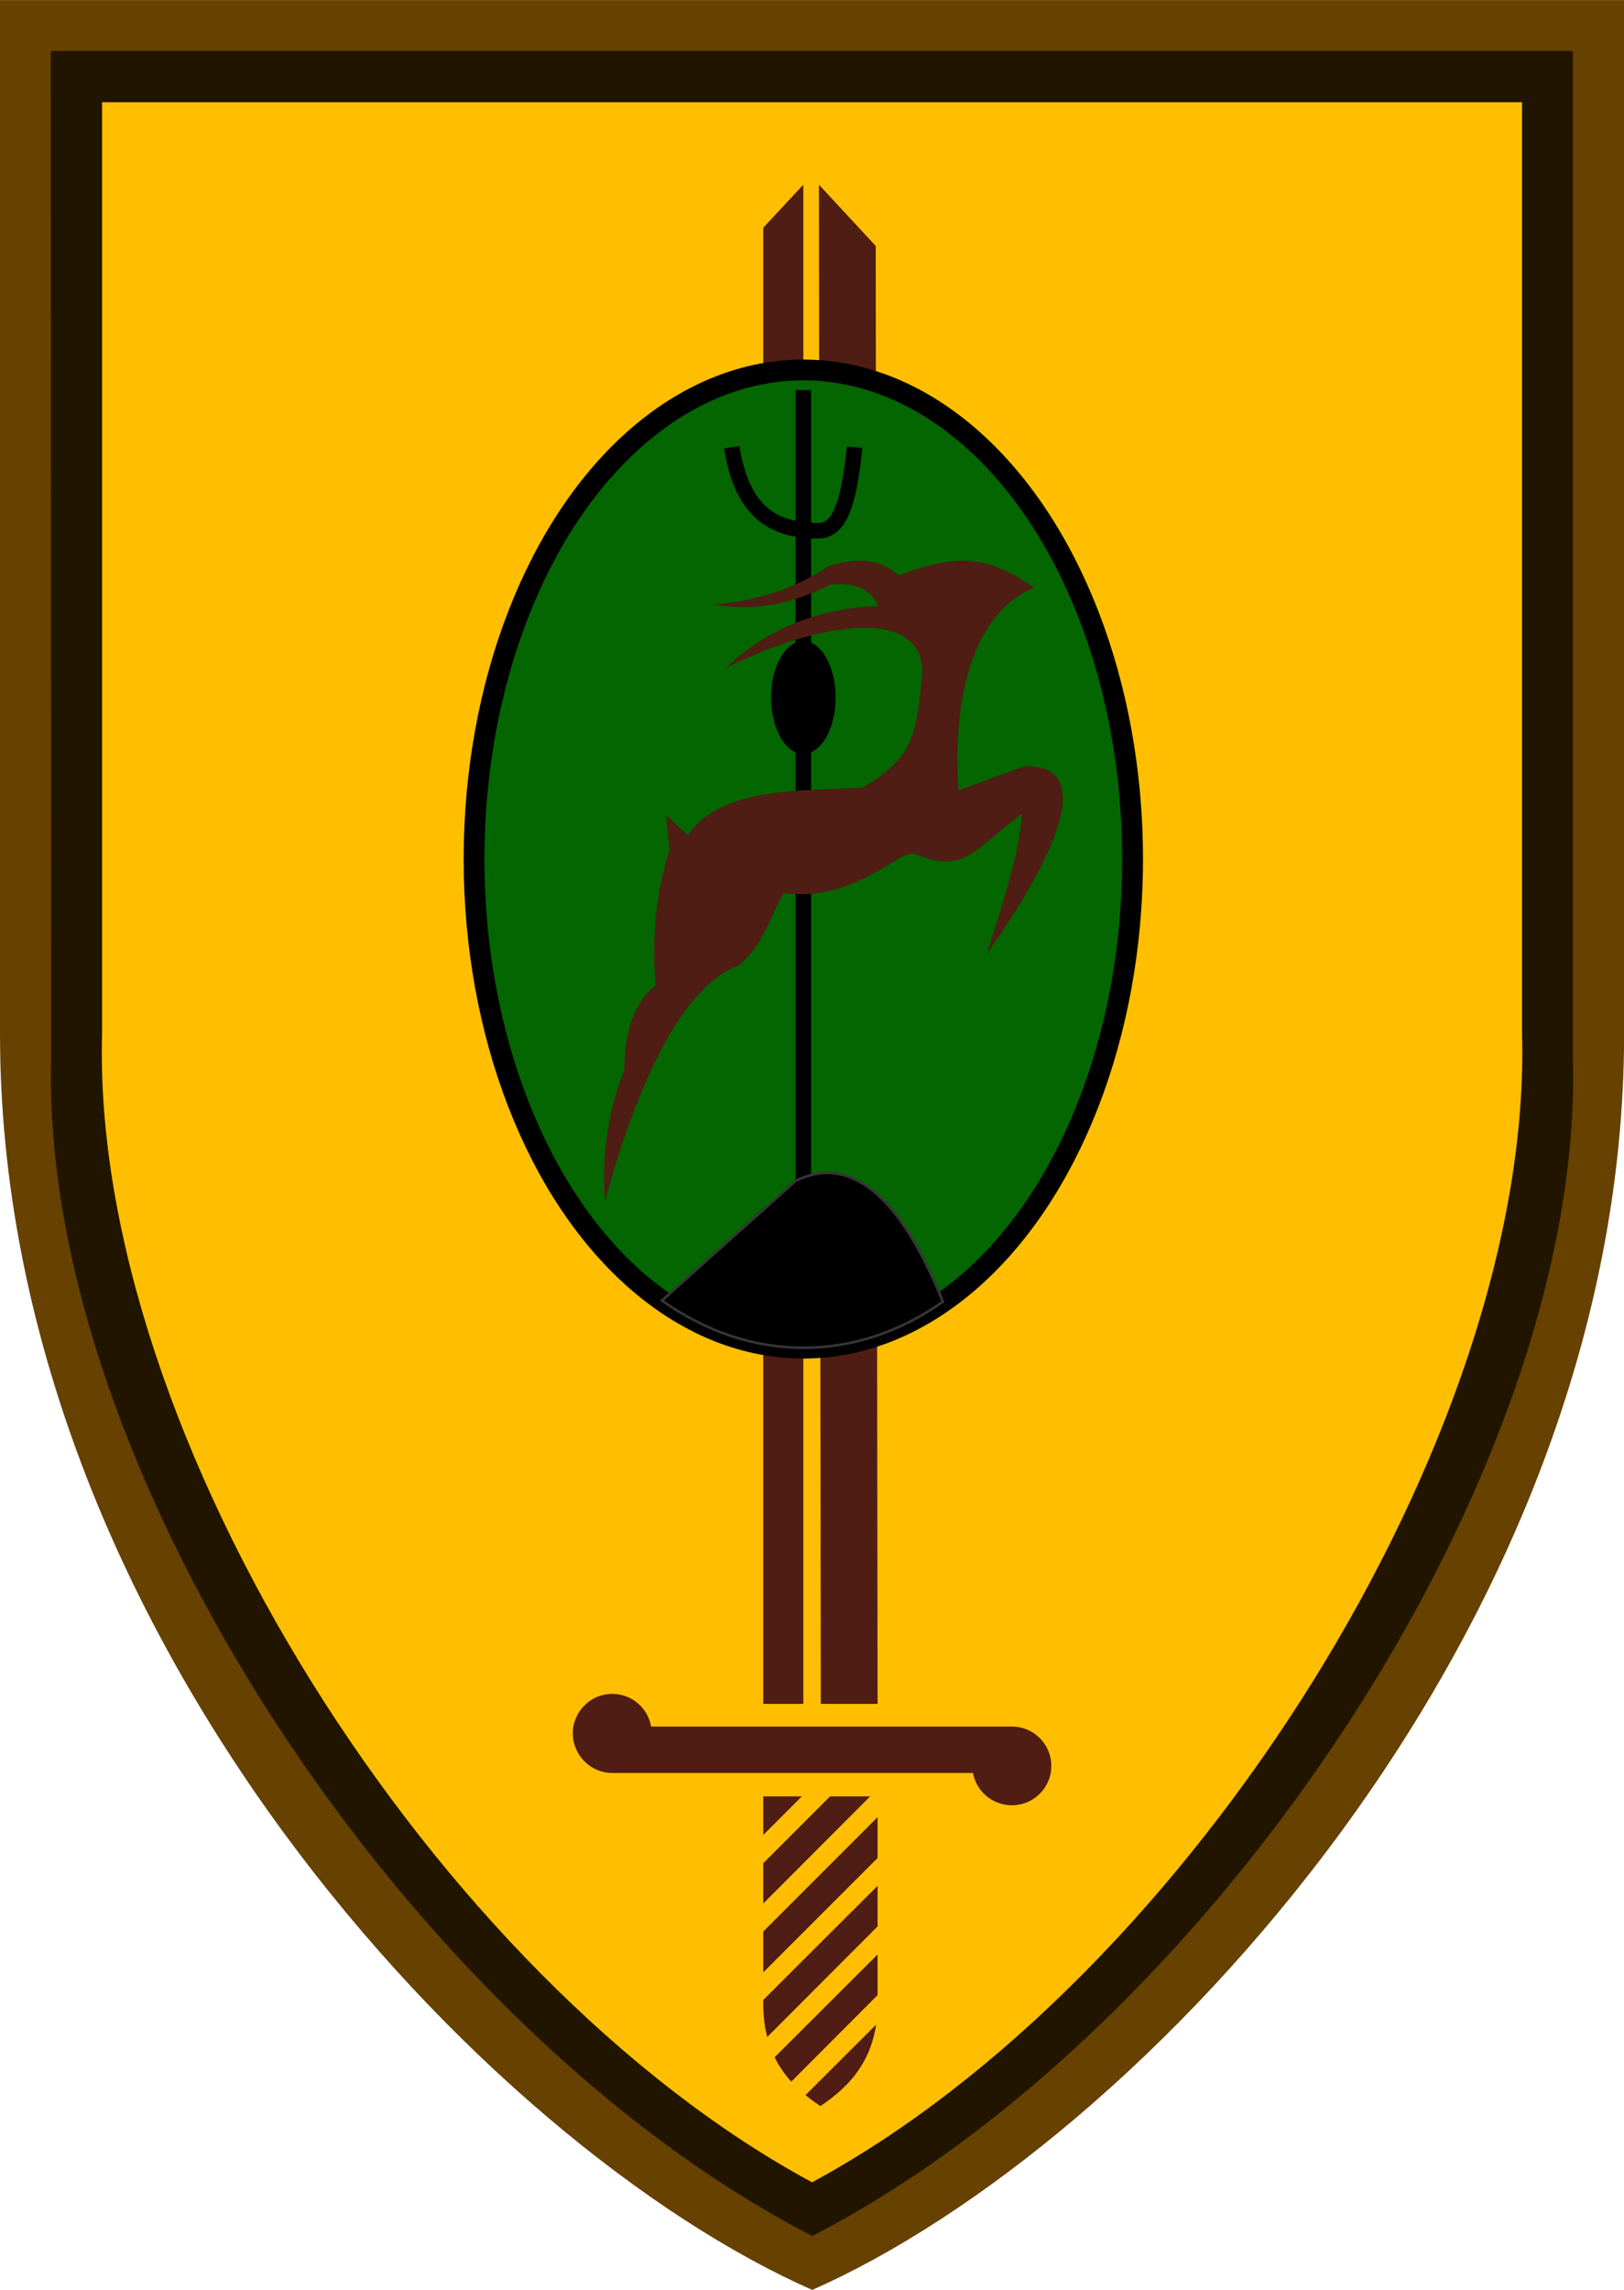
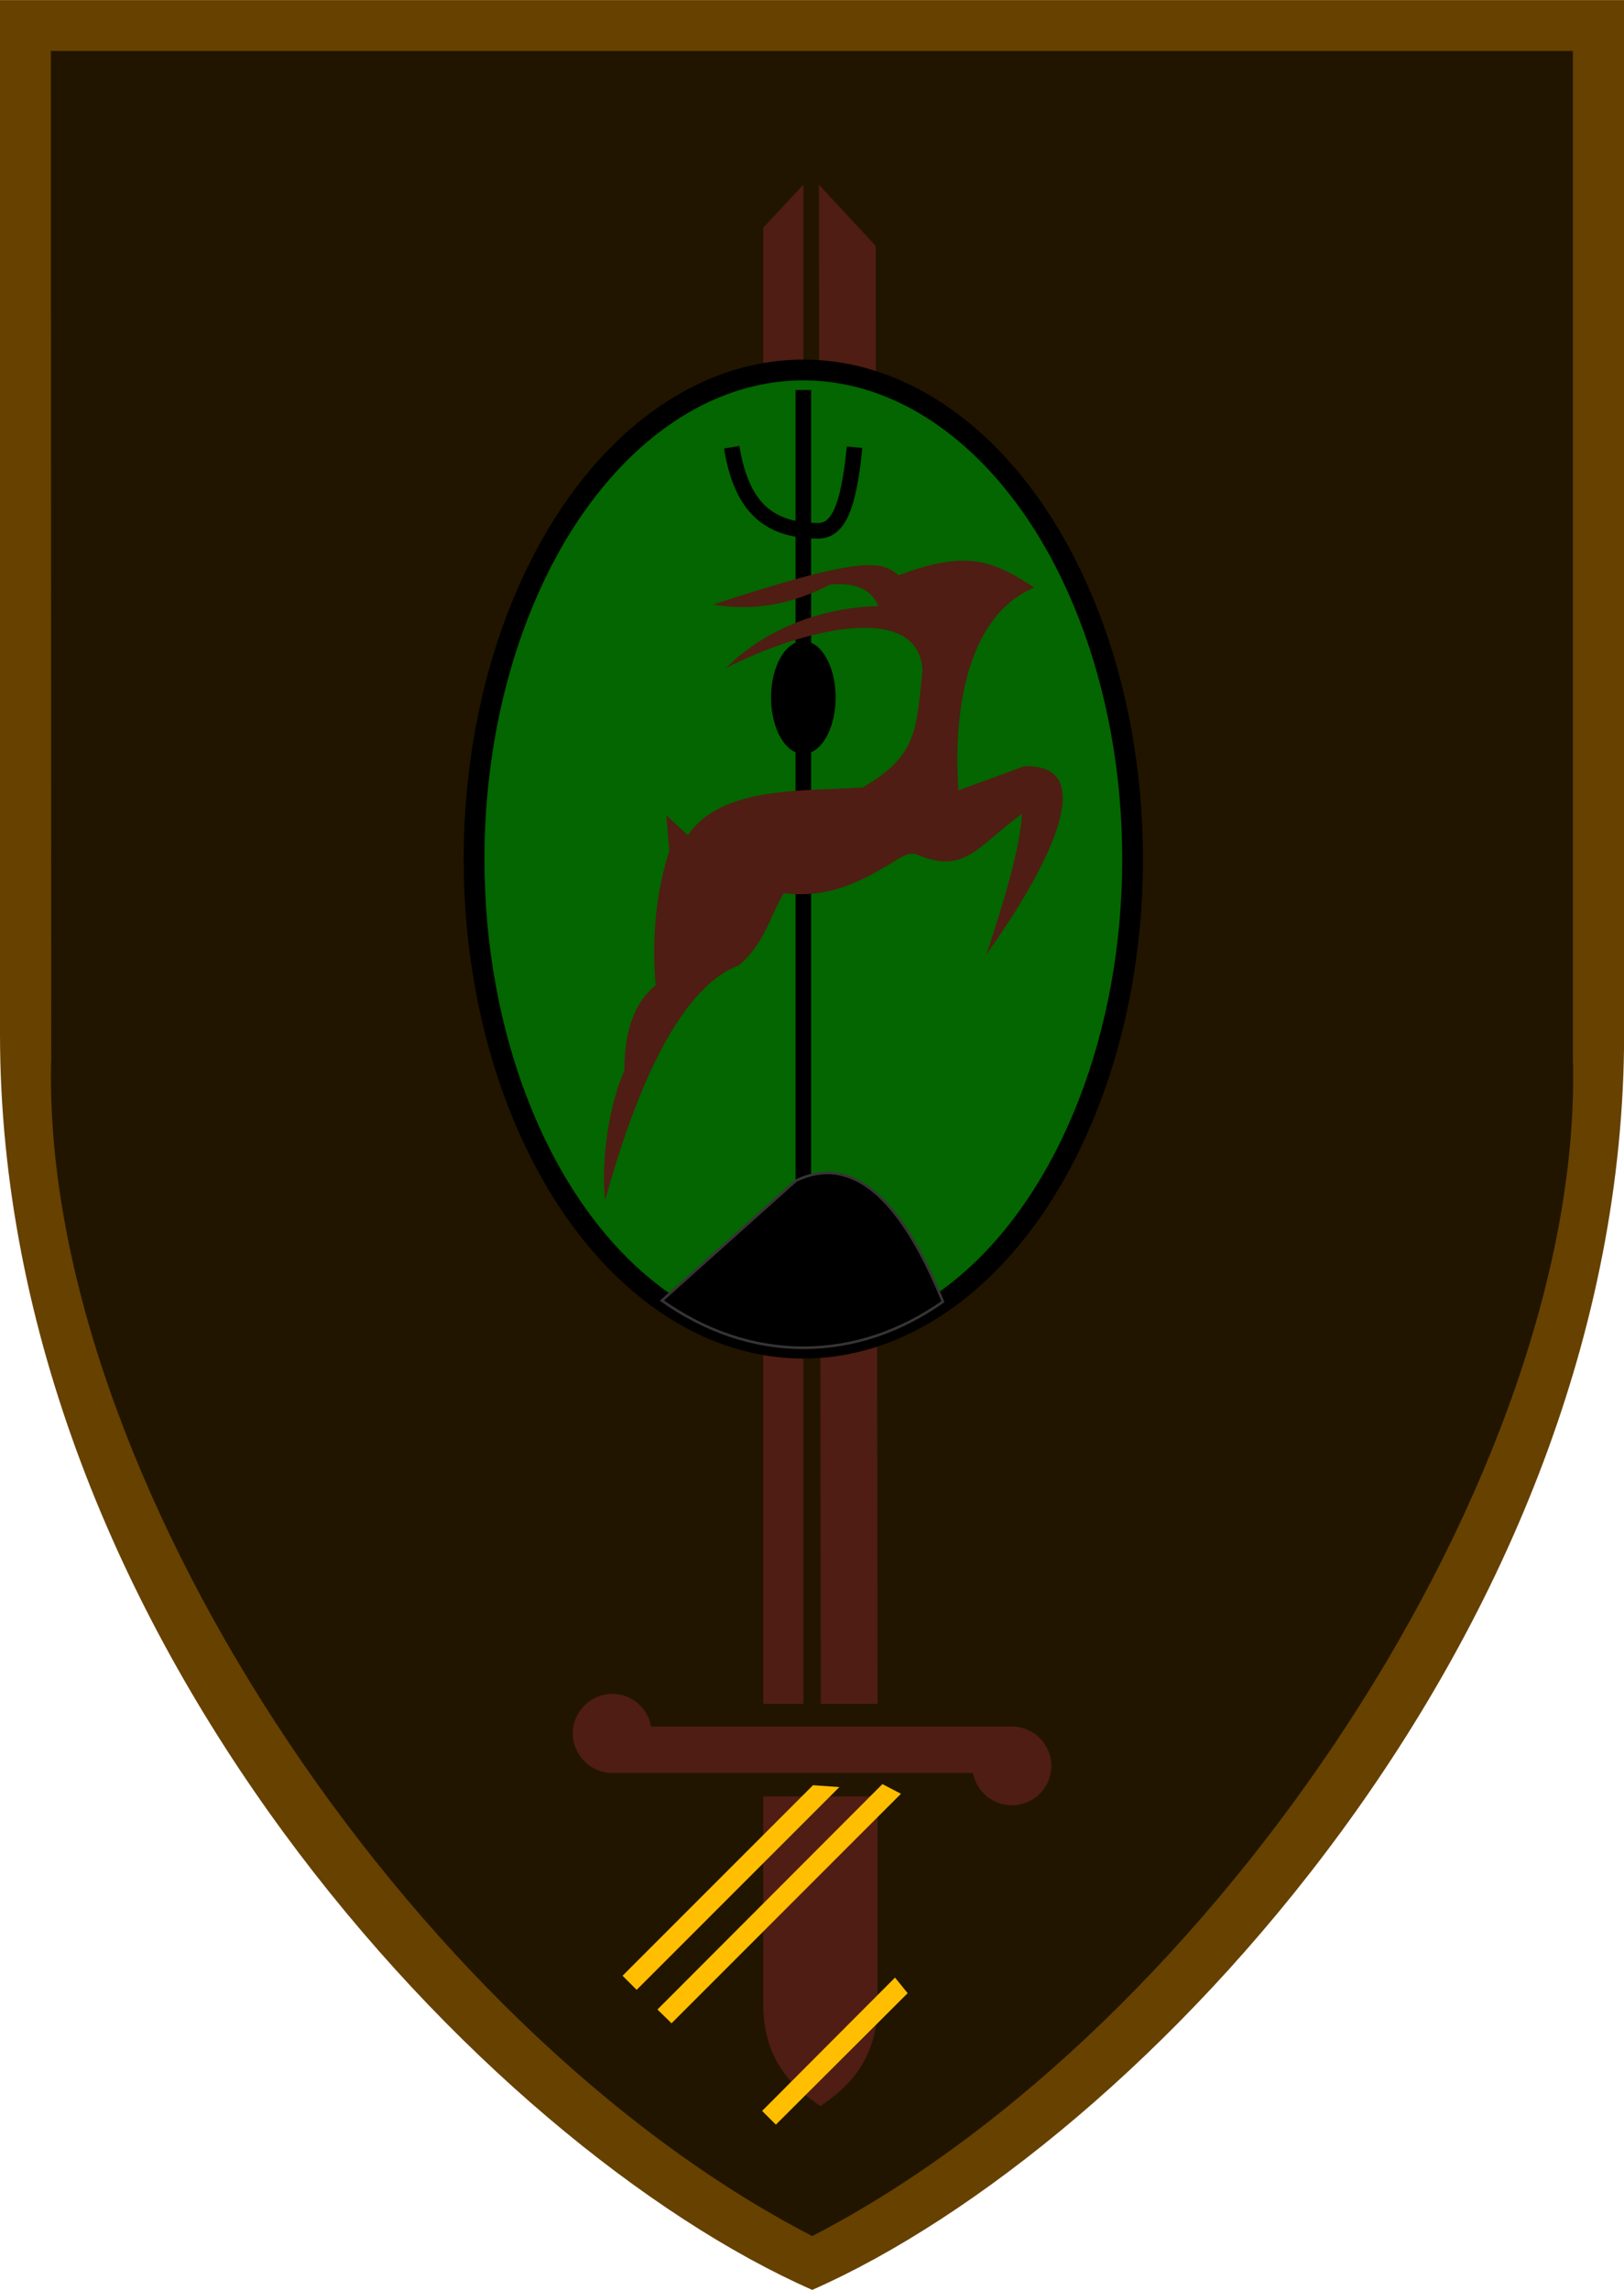
<svg xmlns="http://www.w3.org/2000/svg" xmlns:ns1="http://sodipodi.sourceforge.net/DTD/sodipodi-0.dtd" xmlns:ns2="http://www.inkscape.org/namespaces/inkscape" xml:space="preserve" width="400" height="563.81" style="fill-rule:evenodd" viewBox="0 0 8.5 11" id="svg2" ns1:version="0.32" ns2:version="0.46" ns1:docname="oded.svg" ns2:output_extension="org.inkscape.output.svg.inkscape" version="1.0">
  <ns1:namedview ns2:window-height="988" ns2:window-width="1680" ns2:pageshadow="2" ns2:pageopacity="0.0" guidetolerance="10.0" gridtolerance="10.0" objecttolerance="10.0" borderopacity="1.0" bordercolor="#666666" pagecolor="#ffffff" id="base" showgrid="false" ns2:zoom="0.93333333" ns2:cx="509.91021" ns2:cy="297.68234" ns2:window-x="-8" ns2:window-y="-8" ns2:current-layer="svg2" />
  <defs id="defs4">
    <ns2:perspective ns1:type="inkscape:persp3d" ns2:vp_x="0 : 495 : 1" ns2:vp_y="0 : 1000 : 0" ns2:vp_z="765 : 495 : 1" ns2:persp3d-origin="382.5 : 330 : 1" id="perspective50" />
    <style type="text/css" id="style6">
   
    .str2 {stroke:#373435;stroke-width:0.007}
    .str1 {stroke:black;stroke-width:0.042}
    .str0 {stroke:black;stroke-width:0.056}
    .fil5 {fill:none}
    .fil6 {fill:black}
    .fil4 {fill:#036600}
    .fil1 {fill:#211500}
    .fil3 {fill:#4F1D13}
    .fil0 {fill:#664100}
    .fil2 {fill:#FFBF00}
   
  </style>
  </defs>
  <g id="shield" transform="matrix(1.943,0,0,1.943,-4.057,-5.464)">
    <path id="outer_x0020_shell" class="fil0" d="M 6.463,2.56 L 6.463,5.343 C 6.463,6.958 5.154,8.339 4.276,8.726 C 3.397,8.339 2.088,6.958 2.088,5.343 L 2.088,2.56 L 6.463,2.56 L 6.463,2.56 z" style="fill:#664100" />
    <path id="mid_x0020_shell" class="fil1" d="M 4.276,8.581 C 5.362,8.02 6.357,6.517 6.325,5.408 L 6.325,2.697 L 2.225,2.697 L 2.226,5.408 C 2.194,6.517 3.189,8.02 4.276,8.581 L 4.276,8.581 z" style="fill:#211500" />
-     <path id="inner_x0020_shell" class="fil2" d="M 4.276,8.436 C 5.289,7.889 6.218,6.424 6.188,5.343 L 6.188,2.835 L 2.363,2.835 L 2.363,5.343 C 2.333,6.424 3.262,7.889 4.275,8.436 L 4.276,8.436 z" style="fill:#ffbf00" />
  </g>
  <g id="sword" transform="matrix(1.943,0,0,1.943,-4.057,-5.464)">
    <polygon class="fil3" points="4.252,7.148 4.144,7.148 4.144,3.173 4.252,3.057 4.252,7.148 " id="polygon15" style="fill:#4f1d13" />
    <polygon class="fil3" points="4.299,7.148 4.452,7.148 4.447,3.222 4.294,3.057 4.299,7.148 " id="polygon17" style="fill:#4f1d13" />
    <path class="fil3" d="M 4.709,7.334 C 4.718,7.384 4.762,7.421 4.814,7.421 C 4.872,7.421 4.92,7.374 4.92,7.315 C 4.92,7.256 4.872,7.209 4.814,7.209 L 3.842,7.209 C 3.833,7.158 3.789,7.121 3.737,7.121 C 3.679,7.121 3.631,7.169 3.631,7.227 C 3.631,7.286 3.679,7.334 3.737,7.334 L 4.709,7.334 z" id="path19" style="fill:#4f1d13" />
    <path class="fil3" d="M 4.452,7.397 L 4.452,7.956 C 4.452,8.102 4.377,8.178 4.298,8.231 C 4.218,8.178 4.144,8.102 4.144,7.956 L 4.144,7.397 L 4.452,7.397 L 4.452,7.397 z" id="path21" style="fill:#4f1d13" />
  </g>
  <g id="shape" transform="matrix(1.943,0,0,1.943,-4.057,-5.464)">
    <ellipse class="fil4 str0" cx="4.252" cy="4.873" rx="0.887" ry="1.317" id="ellipse25" ns1:cx="4.2520399" ns1:cy="4.8726702" ns1:rx="0.88690603" ns1:ry="1.3166699" style="fill:#036600;stroke:#000000;stroke-width:0.056" />
    <path class="fil5 str1" d="M 4.059,3.764 C 4.085,3.922 4.155,3.989 4.292,3.989 C 4.345,3.989 4.374,3.929 4.39,3.764" id="path27" style="fill:none;stroke:#000000;stroke-width:0.042" />
    <line id="main" class="fil5 str1" x1="4.252" y1="6.189" x2="4.252" y2="3.61" style="fill:none;stroke:#000000;stroke-width:0.042" />
    <ellipse class="fil6" cx="4.252" cy="4.438" rx="0.087" ry="0.152" id="ellipse30" ns1:cx="4.2520399" ns1:cy="4.4382901" ns1:rx="0.087499999" ns1:ry="0.15208299" style="fill:#000000" />
    <path class="fil6 str2" d="M 4.232,5.739 L 3.871,6.062 C 3.986,6.143 4.115,6.189 4.252,6.189 C 4.387,6.189 4.514,6.145 4.628,6.065 C 4.513,5.781 4.381,5.668 4.232,5.739 L 4.232,5.739 z" id="path32" style="fill:#000000;stroke:#373435;stroke-width:0.007" />
-     <path id="deer" class="fil3" d="M 3.718,5.792 C 3.707,5.692 3.726,5.542 3.77,5.442 C 3.77,5.332 3.799,5.257 3.854,5.213 C 3.843,5.075 3.857,4.956 3.891,4.851 L 3.883,4.755 L 3.941,4.809 C 4.031,4.674 4.262,4.691 4.412,4.68 C 4.561,4.594 4.556,4.523 4.573,4.364 C 4.562,4.176 4.245,4.255 4.043,4.359 C 4.187,4.217 4.37,4.193 4.454,4.192 C 4.437,4.15 4.397,4.127 4.324,4.134 C 4.199,4.198 4.1,4.202 4.008,4.188 C 4.135,4.177 4.238,4.14 4.32,4.084 C 4.403,4.058 4.464,4.068 4.508,4.109 C 4.685,4.043 4.757,4.064 4.874,4.142 C 4.684,4.221 4.656,4.499 4.67,4.688 L 4.847,4.623 C 5.11,4.615 4.797,5.057 4.745,5.13 C 4.799,4.969 4.837,4.833 4.841,4.751 C 4.724,4.837 4.69,4.908 4.576,4.868 C 4.549,4.858 4.543,4.85 4.502,4.876 C 4.404,4.937 4.319,4.979 4.199,4.965 C 4.158,5.036 4.149,5.097 4.079,5.159 C 3.91,5.221 3.792,5.524 3.718,5.792 L 3.718,5.792 z" style="fill:#4f1d13" />
+     <path id="deer" class="fil3" d="M 3.718,5.792 C 3.707,5.692 3.726,5.542 3.77,5.442 C 3.77,5.332 3.799,5.257 3.854,5.213 C 3.843,5.075 3.857,4.956 3.891,4.851 L 3.883,4.755 L 3.941,4.809 C 4.031,4.674 4.262,4.691 4.412,4.68 C 4.561,4.594 4.556,4.523 4.573,4.364 C 4.562,4.176 4.245,4.255 4.043,4.359 C 4.187,4.217 4.37,4.193 4.454,4.192 C 4.437,4.15 4.397,4.127 4.324,4.134 C 4.199,4.198 4.1,4.202 4.008,4.188 C 4.403,4.058 4.464,4.068 4.508,4.109 C 4.685,4.043 4.757,4.064 4.874,4.142 C 4.684,4.221 4.656,4.499 4.67,4.688 L 4.847,4.623 C 5.11,4.615 4.797,5.057 4.745,5.13 C 4.799,4.969 4.837,4.833 4.841,4.751 C 4.724,4.837 4.69,4.908 4.576,4.868 C 4.549,4.858 4.543,4.85 4.502,4.876 C 4.404,4.937 4.319,4.979 4.199,4.965 C 4.158,5.036 4.149,5.097 4.079,5.159 C 3.91,5.221 3.792,5.524 3.718,5.792 L 3.718,5.792 z" style="fill:#4f1d13" />
  </g>
  <g id="temp" transform="matrix(1.943,0,0,1.943,-4.057,-5.464)">
    <polygon class="fil2" points="3.765,7.88 4.278,7.367 4.349,7.372 3.803,7.918 3.765,7.88 " id="polygon37" style="fill:#ffbf00" />
    <polygon class="fil2" points="3.859,7.971 4.465,7.364 4.515,7.39 3.897,8.008 3.859,7.971 " id="polygon39" style="fill:#ffbf00" />
-     <polygon class="fil2" points="3.953,8.062 4.524,7.491 4.555,7.535 3.99,8.099 3.953,8.062 " id="polygon41" style="fill:#ffbf00" />
-     <polygon class="fil2" points="4.047,8.153 4.553,7.646 4.585,7.69 4.084,8.19 4.047,8.153 " id="polygon43" style="fill:#ffbf00" />
    <polygon class="fil2" points="4.141,8.244 4.499,7.885 4.533,7.927 4.178,8.281 4.141,8.244 " id="polygon45" style="fill:#ffbf00" />
  </g>
</svg>